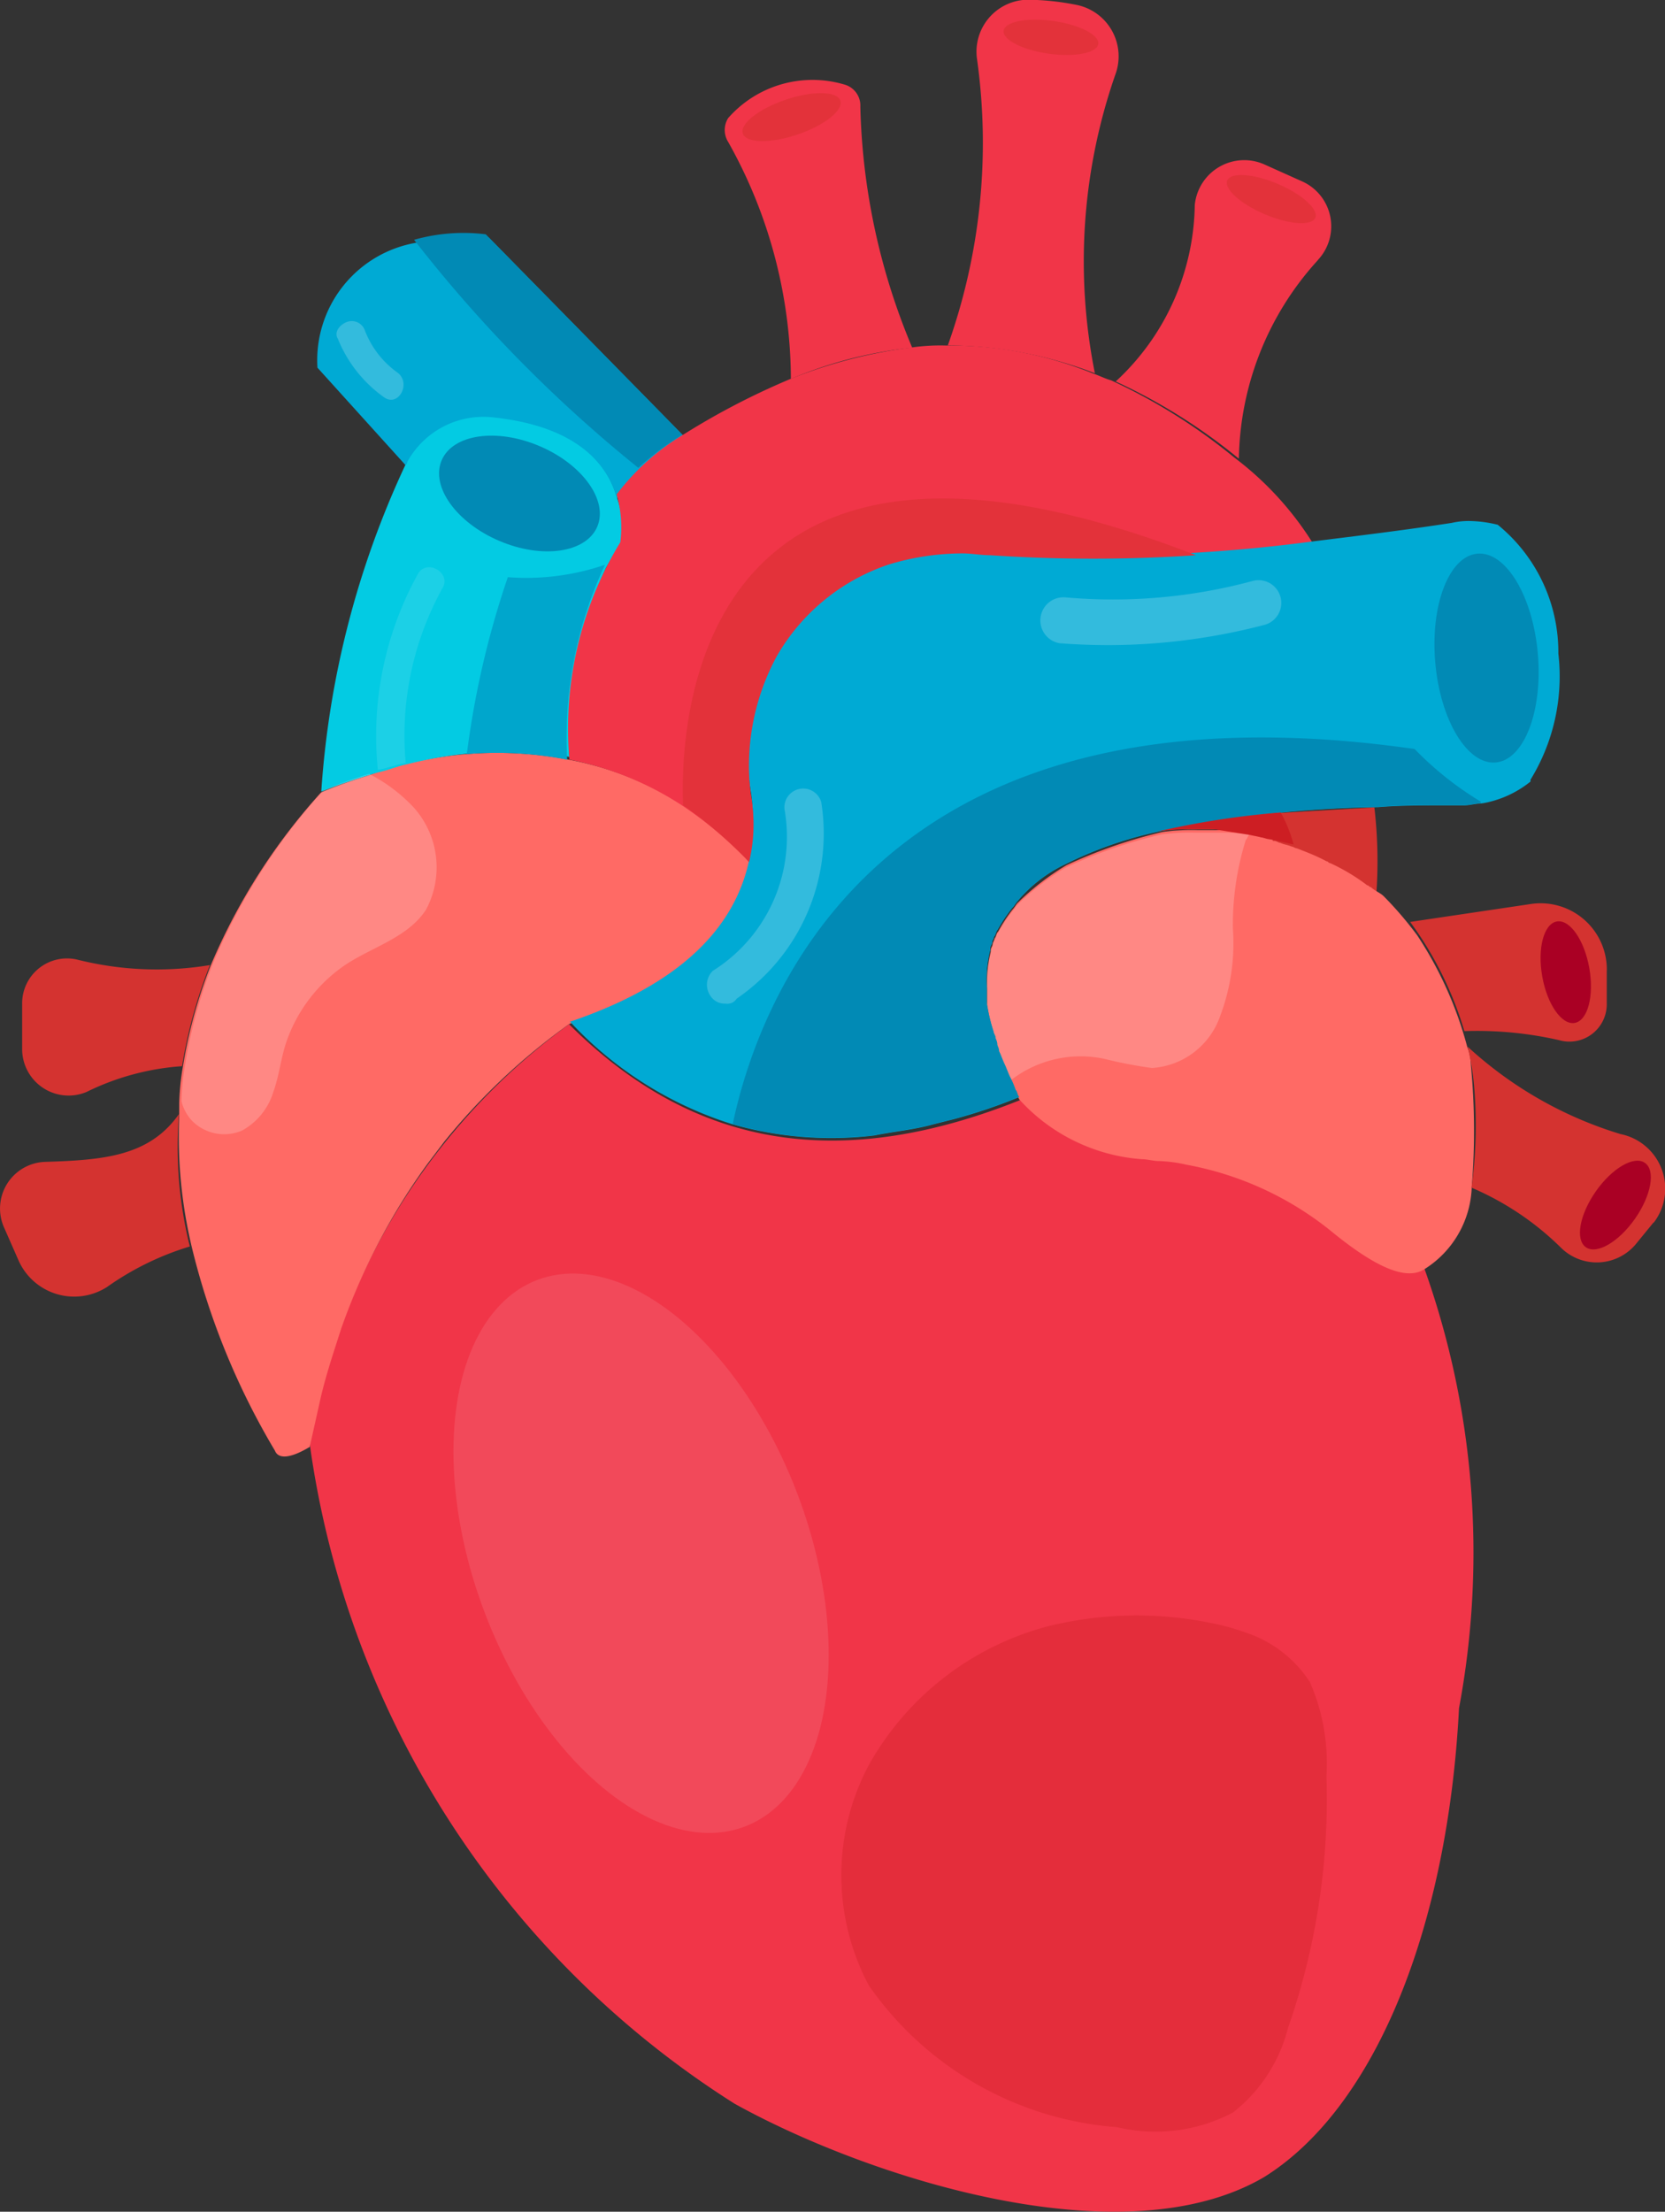
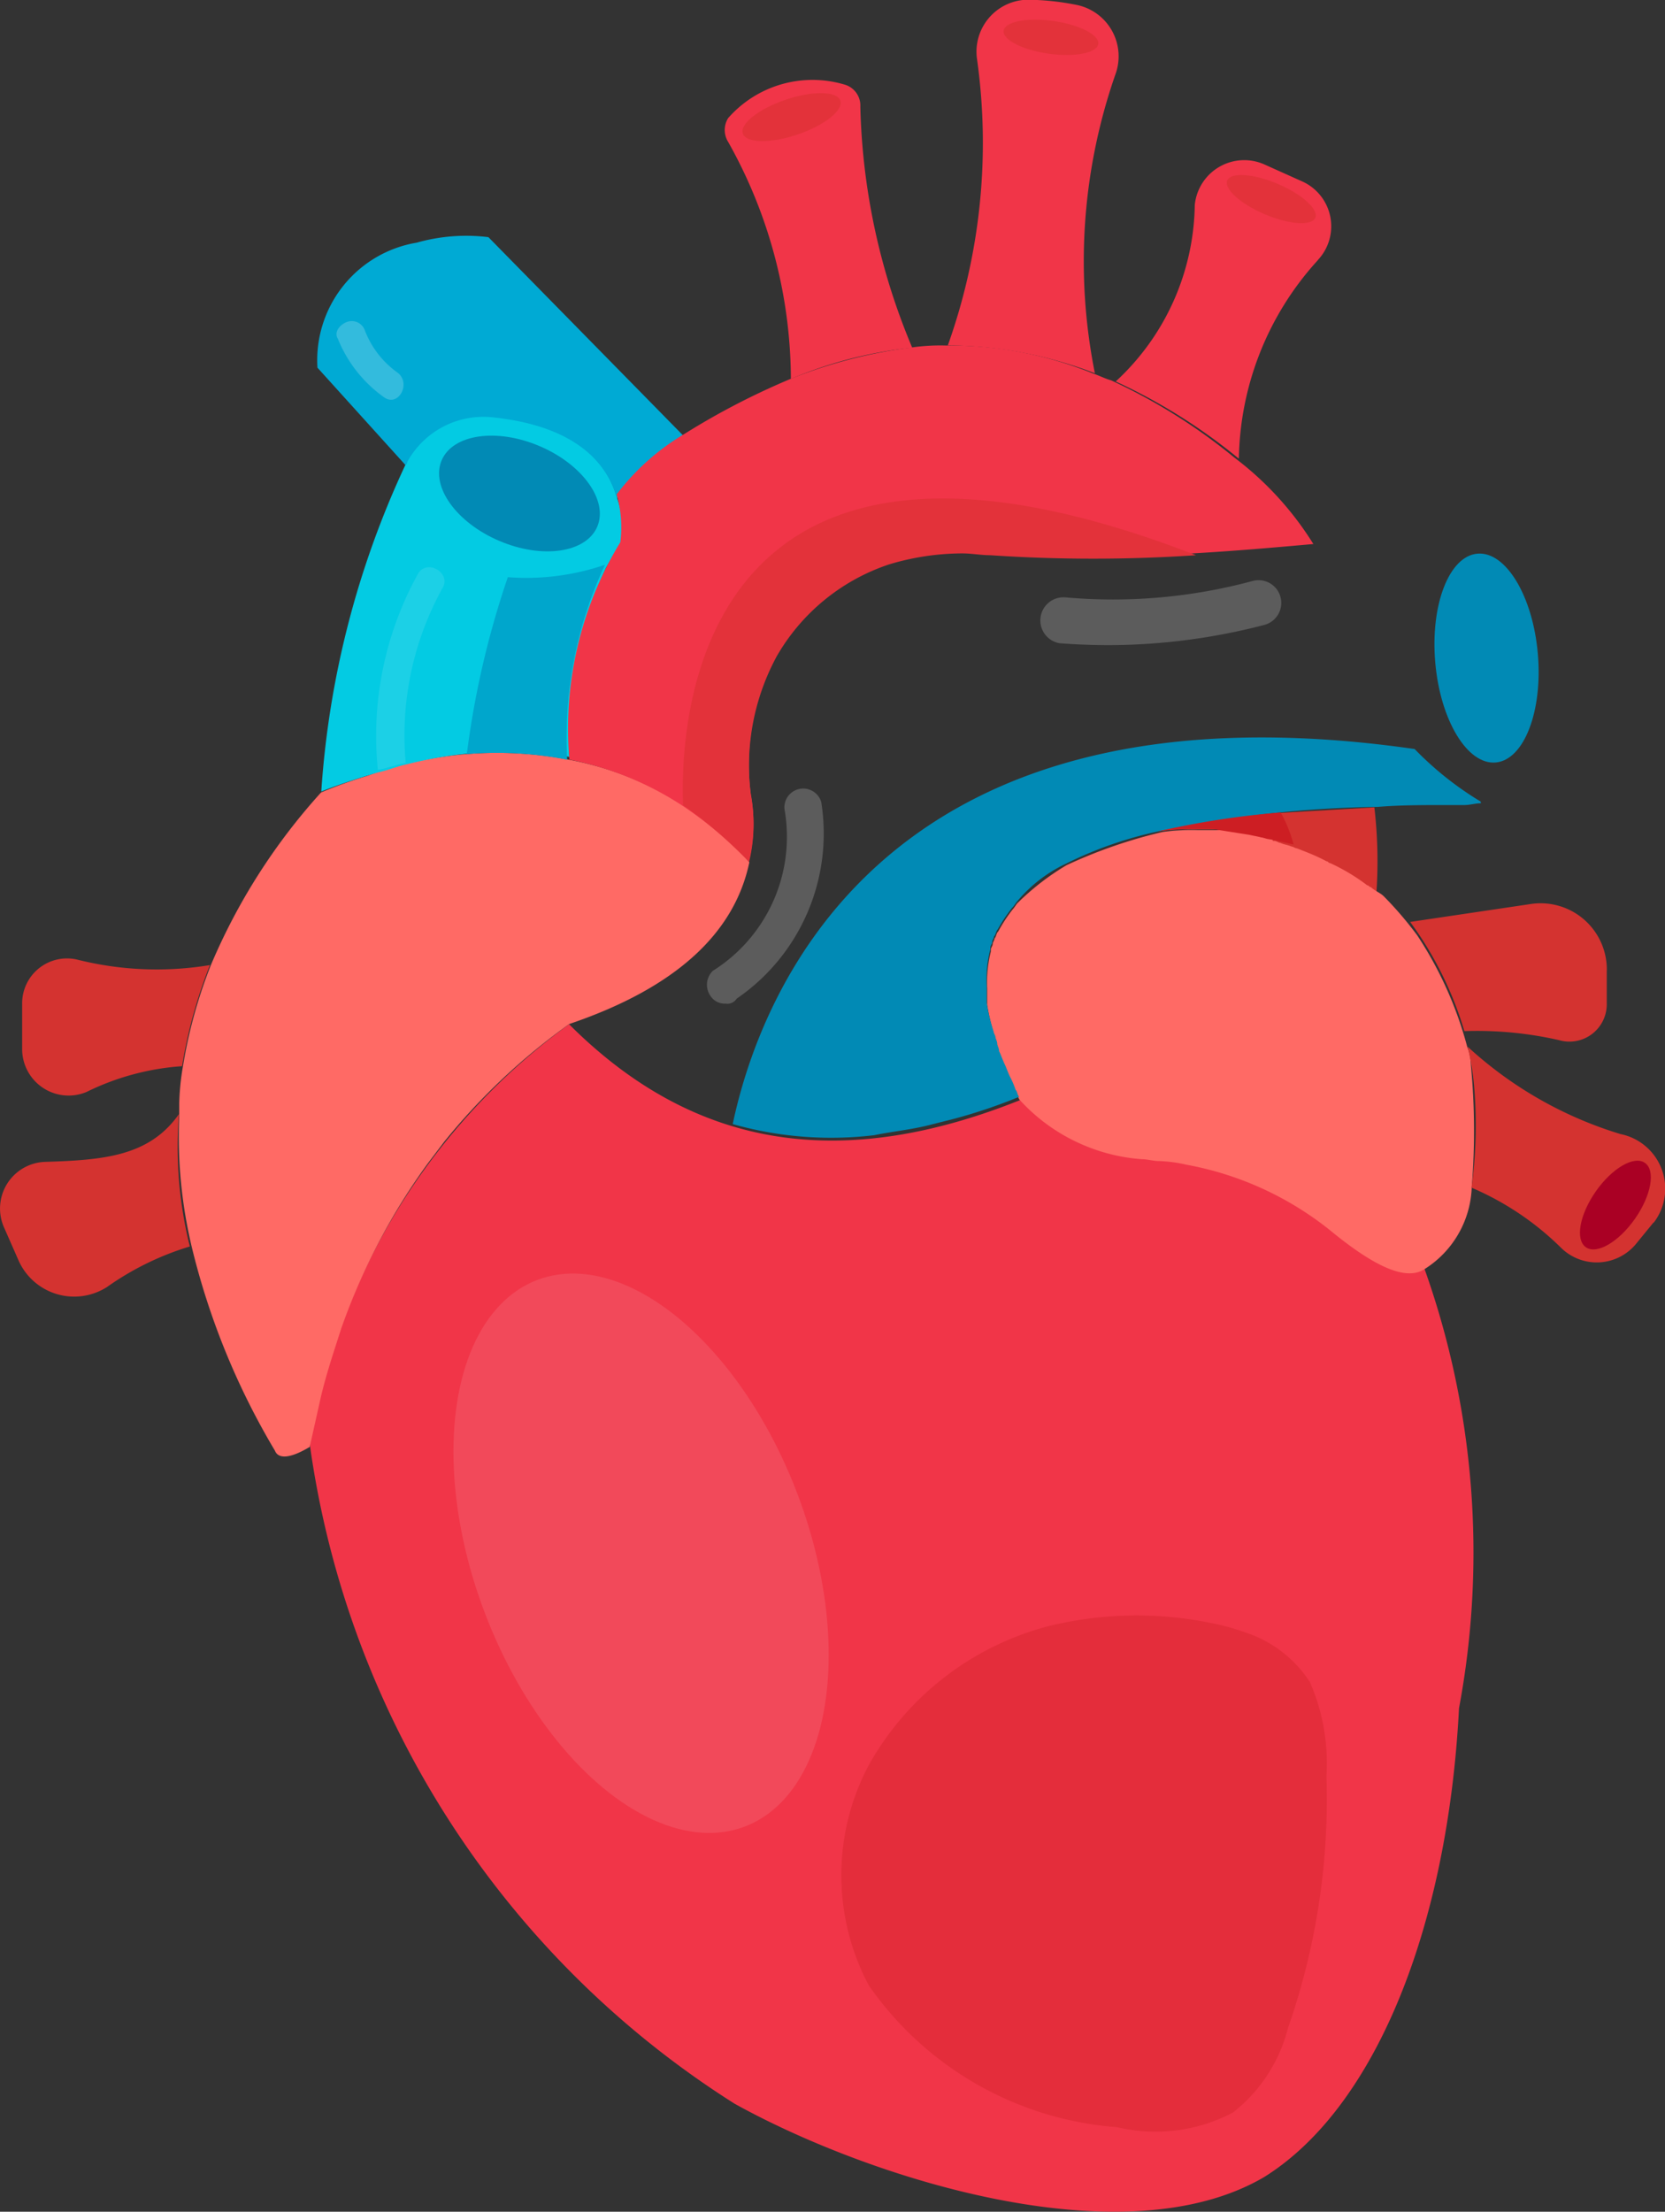
<svg xmlns="http://www.w3.org/2000/svg" id="Raggruppa_4554" data-name="Raggruppa 4554" width="23.901" height="31.737" viewBox="0 0 23.901 31.737">
  <rect x="0" y="0" width="23.901" height="31.737" fill="#333333" stroke="none" />
  <g id="Raggruppa_4499" data-name="Raggruppa 4499">
    <path id="Tracciato_9712" data-name="Tracciato 9712" d="M266.392,505.22c-.159,3.113-1.188,5.726-2.8,6.729-2.032,1.188-5.7,0-7.6-1.055a13.366,13.366,0,0,1-6.095-9.446,9.323,9.323,0,0,1,3.72-6.043c1.847,1.847,3.984,2.089,6.491,1.082h0a2.5,2.5,0,0,0,1.741.844,4.668,4.668,0,0,1,2.665,1c.581.475,1.055.765,1.372.554A12.132,12.132,0,0,1,266.392,505.22Z" transform="translate(-245.448 -480.708)" fill="#f13548" />
    <path id="Tracciato_9713" data-name="Tracciato 9713" d="M250.962,482.192c-.209,1-1.029,1.794-2.586,2.322a9.13,9.13,0,0,0-1.794,1.689l-.237.313a9.239,9.239,0,0,0-1.245,2.377c-.1.314-.209.633-.29.977l-.159.712c-.264.159-.448.185-.5.053a10.54,10.54,0,0,1-1.188-2.9,6.822,6.822,0,0,1-.185-1.9v-.185h0a3.573,3.573,0,0,1,.053-.528,6.956,6.956,0,0,1,.4-1.451,8.757,8.757,0,0,1,1.583-2.48,6.584,6.584,0,0,1,.659-.237,5.432,5.432,0,0,1,2.876-.237A4.564,4.564,0,0,1,250.962,482.192Z" transform="translate(-240.205 -469.82)" fill="#ff6a65" />
    <path id="Tracciato_9714" data-name="Tracciato 9714" d="M254.356,464.227a2.2,2.2,0,0,0-.209.313,5.834,5.834,0,0,0-.528,2.716,4.785,4.785,0,0,0-1.377-.055,5.981,5.981,0,0,0-.952.16c-.132.026-.284.091-.418.117-.264.079-.55.169-.814.275a13.093,13.093,0,0,1,1.21-4.693.091.091,0,0,1,.026-.053,1.247,1.247,0,0,1,1.24-.633c1.214.132,1.636.686,1.768,1.161A1.3,1.3,0,0,1,254.356,464.227Z" transform="translate(-245.446 -456.395)" fill="#03cbe3" />
    <path id="Tracciato_9715" data-name="Tracciato 9715" d="M255.521,455.417a4.164,4.164,0,0,0-.633.475,1.687,1.687,0,0,0-.343.4c-.132-.475-.554-1.029-1.768-1.161a1.247,1.247,0,0,0-1.24.633.092.092,0,0,1-.026.053l-1.266-1.4a1.71,1.71,0,0,1,1.425-1.794,2.6,2.6,0,0,1,1.029-.079Z" transform="translate(-245.688 -449.141)" fill="#00aad4" />
    <path id="Tracciato_9716" data-name="Tracciato 9716" d="M274.8,461.35c-.581.052-1.135.1-1.688.132a22.009,22.009,0,0,1-2.956,0h0c-.132,0-.264-.026-.4-.026a3.656,3.656,0,0,0-1.055.159,2.925,2.925,0,0,0-1.61,1.319,3.308,3.308,0,0,0-.37,2.006,2.277,2.277,0,0,1-.026.95,6.419,6.419,0,0,0-.945-.778,4.554,4.554,0,0,0-1.633-.668,5.134,5.134,0,0,1,.731-3.12,1.727,1.727,0,0,0-.053-.686,3.391,3.391,0,0,1,.977-.87,10.558,10.558,0,0,1,1.531-.792,7.047,7.047,0,0,1,1.741-.448,2.859,2.859,0,0,1,.475-.026,5.443,5.443,0,0,1,2.111.4h0c.079.026.185.079.264.1a8.134,8.134,0,0,1,1.768,1.108,4.575,4.575,0,0,1,1.134,1.24Z" transform="translate(-255.943 -453.544)" fill="#f13548" />
    <path id="Tracciato_9717" data-name="Tracciato 9717" d="M299.141,484.867a.8.8,0,0,0-.185-.132c-.026,0-.026-.026-.052-.026-.185-.1-.343-.209-.528-.313-.026,0-.026-.026-.052-.026a2.668,2.668,0,0,0-.4-.185h0c-.026,0-.053-.026-.079-.026-.053-.026-.1-.026-.159-.053-.026,0-.053-.026-.079-.026h-.026c-.026,0-.053,0-.053-.026-.026,0-.053-.026-.1-.026-.026,0-.079-.026-.1-.026H297.3c-.159-.026-.29-.053-.448-.079H296.5a3.367,3.367,0,0,0-.5.026,12.384,12.384,0,0,1,1.768-.264l1.346-.079A6.691,6.691,0,0,1,299.141,484.867Z" transform="translate(-279.385 -472.021)" fill="#d43330" />
    <path id="Tracciato_9718" data-name="Tracciato 9718" d="M293.866,490.058a1.447,1.447,0,0,1-.664,1.17c-.292.209-.8-.079-1.382-.558a4.628,4.628,0,0,0-2.048-.931,2.049,2.049,0,0,0-.4-.053c-.079,0-.16-.026-.239-.026a2.632,2.632,0,0,1-1.755-.85c-.026-.027-.026-.079-.053-.1a1.292,1.292,0,0,1-.079-.186h0c-.026-.053-.053-.133-.079-.186a1.292,1.292,0,0,0-.079-.186c0-.027-.026-.053-.026-.1,0-.026-.026-.053-.026-.1,0-.026-.026-.053-.026-.079h0a3.312,3.312,0,0,1-.1-.425h0v-.239a1.812,1.812,0,0,1,.053-.532v-.026c0-.026.026-.053.026-.079s.026-.053.026-.079c.026-.026.026-.079.053-.1h0a2.216,2.216,0,0,1,.209-.319c.026-.026.053-.079.079-.1a3.642,3.642,0,0,1,.691-.532h0a7.043,7.043,0,0,1,1.382-.478h0a3.052,3.052,0,0,1,.506-.027h.346a1.348,1.348,0,0,1,.452.079h.026c.026,0,.079.026.1.026s.053.026.1.026c.026,0,.053,0,.053.026h.026c.026,0,.053.026.079.026.053.026.1.026.16.053.026,0,.053.026.079.026.133.053.265.1.425.186.026,0,.026.026.053.026a2.831,2.831,0,0,1,.532.319c.026,0,.026.026.053.026.053.053.133.079.186.133a5.2,5.2,0,0,1,.478.558,5.43,5.43,0,0,1,.718,1.6.787.787,0,0,1,.053.266h0A9.962,9.962,0,0,1,293.866,490.058Z" transform="translate(-272.739 -473.026)" fill="#ff6a65" />
-     <path id="Tracciato_9719" data-name="Tracciato 9719" d="M278.125,471.9a1.506,1.506,0,0,1-.581.29,1.123,1.123,0,0,1-.132.026c-.079,0-.159.026-.237.026h-.264c-.343,0-.659,0-.977.026a16.288,16.288,0,0,0-3.113.343h0a5.62,5.62,0,0,0-1.372.475h0a2.056,2.056,0,0,0-.686.528c-.026.026-.053.079-.079.1a2.205,2.205,0,0,0-.209.313h0c-.026.026-.026.079-.053.1,0,.026-.026.053-.026.079s-.026.053-.026.079v.026a1.713,1.713,0,0,0-.053.528v.237h0a2.466,2.466,0,0,0,.1.418h0c0,.026.026.053.026.079s.026.053.026.1c0,.026.026.052.026.1.026.052.053.132.079.185s.053.132.079.185h0a1.287,1.287,0,0,1,.079.185c.026.026.026.079.053.1h0a7.681,7.681,0,0,1-.923.313l-.313.079c-.29.08-.554.1-.844.159a5.191,5.191,0,0,1-2.032-.159,5.368,5.368,0,0,1-2.336-1.473c1.557-.528,2.362-1.325,2.573-2.327a2.832,2.832,0,0,0,.026-.95,2.969,2.969,0,0,1,.37-2.006,2.821,2.821,0,0,1,1.61-1.319,3.526,3.526,0,0,1,1.055-.159c.132,0,.264.026.4.026h0a23.657,23.657,0,0,0,4.644-.159c.633-.079,1.293-.158,1.979-.264a1.08,1.08,0,0,1,.29-.026,1.773,1.773,0,0,1,.37.053,2.356,2.356,0,0,1,.87,1.847,2.835,2.835,0,0,1-.4,1.812Z" transform="translate(-256.154 -460.686)" fill="#00aad4" />
    <path id="Tracciato_9720" data-name="Tracciato 9720" d="M275.3,448.2a6.054,6.054,0,0,0-1.742.448,6.975,6.975,0,0,0-.9-3.4.322.322,0,0,1,0-.343,1.612,1.612,0,0,1,1.688-.475.313.313,0,0,1,.209.313A9.459,9.459,0,0,0,275.3,448.2Z" transform="translate(-262.205 -443.211)" fill="#f13548" />
    <path id="Tracciato_9721" data-name="Tracciato 9721" d="M287,441.082a8.156,8.156,0,0,0-.29,4.275,5.979,5.979,0,0,0-2.111-.4,8.645,8.645,0,0,0,.418-4.116.746.746,0,0,1,.713-.844,3.71,3.71,0,0,1,.739.079.753.753,0,0,1,.533,1Z" transform="translate(-270.993 -440.001)" fill="#f13548" />
    <path id="Tracciato_9722" data-name="Tracciato 9722" d="M296.5,449.987a4.323,4.323,0,0,0-1.135,2.85,8.131,8.131,0,0,0-1.768-1.108,3.511,3.511,0,0,0,1.135-2.533.713.713,0,0,1,1-.581l.528.237a.706.706,0,0,1,.237,1.136Z" transform="translate(-277.581 -446.255)" fill="#f13548" />
    <path id="Tracciato_9723" data-name="Tracciato 9723" d="M237.091,491.922a6.951,6.951,0,0,0-.4,1.451,3.669,3.669,0,0,0-1.372.37.667.667,0,0,1-.924-.607v-.659a.644.644,0,0,1,.792-.633A4.677,4.677,0,0,0,237.091,491.922Z" transform="translate(-234.077 -478.074)" fill="#d43330" />
    <path id="Tracciato_9724" data-name="Tracciato 9724" d="M235.879,502.2a4.116,4.116,0,0,0-1.188.581.874.874,0,0,1-1.266-.37l-.209-.475a.67.67,0,0,1,.581-.95c.844-.026,1.5-.079,1.926-.686A5.915,5.915,0,0,0,235.879,502.2Z" transform="translate(-233.154 -484.314)" fill="#d43330" />
    <path id="Tracciato_9725" data-name="Tracciato 9725" d="M311.788,490.525V491a.536.536,0,0,1-.686.528,5.292,5.292,0,0,0-1.358-.129,5.119,5.119,0,0,0-.778-1.567l1.744-.259a.951.951,0,0,1,1.079.952Z" transform="translate(-288.723 -476.603)" fill="#d43330" />
    <path id="Tracciato_9726" data-name="Tracciato 9726" d="M317.3,493.992l-.237.29a.731.731,0,0,1-1.082.079,4.138,4.138,0,0,0-1.293-.87,6.53,6.53,0,0,0,.045-1.364,3.978,3.978,0,0,0-.1-.659,5.669,5.669,0,0,0,2.194,1.254.8.8,0,0,1,.478,1.27Z" transform="translate(-293.565 -476.449)" fill="#d43330" />
    <g id="Raggruppa_4488" data-name="Raggruppa 4488" transform="translate(12.077 23.18)" opacity="0.367">
      <path id="Tracciato_9727" data-name="Tracciato 9727" d="M285.211,533.49a2.236,2.236,0,0,1-.792,1.214,2.383,2.383,0,0,1-1.662.209,4.773,4.773,0,0,1-3.562-2.032,3.364,3.364,0,0,1,0-3.166,4.161,4.161,0,0,1,2.533-1.979,5.275,5.275,0,0,1,2.4-.052,3.187,3.187,0,0,1,.475.132,1.745,1.745,0,0,1,.923.712,2.908,2.908,0,0,1,.237,1.346A9.962,9.962,0,0,1,285.211,533.49Z" transform="translate(-278.799 -527.57)" fill="#cd1e23" />
    </g>
    <ellipse id="Ellisse_3674" data-name="Ellisse 3674" cx="2.401" cy="4.195" rx="2.401" ry="4.195" transform="translate(5.469 19.218) rotate(-20.787)" fill="#fff" opacity="0.1" />
    <g id="Raggruppa_4491" data-name="Raggruppa 4491" transform="translate(2.604 11.105)" opacity="0.2">
-       <path id="Tracciato_9732" data-name="Tracciato 9732" d="M246.41,483.753c-.264.4-.765.528-1.161.792a2.207,2.207,0,0,0-.844,1.108c-.079.237-.1.475-.185.712a.948.948,0,0,1-.448.554.649.649,0,0,1-.712-.132.627.627,0,0,1-.159-.29h0a3.572,3.572,0,0,1,.053-.527,6.955,6.955,0,0,1,.4-1.451,8.754,8.754,0,0,1,1.583-2.48,6.628,6.628,0,0,1,.659-.237,2.342,2.342,0,0,1,.633.475A1.288,1.288,0,0,1,246.41,483.753Z" transform="translate(-242.9 -481.802)" fill="#fff" />
-     </g>
+       </g>
    <g id="Raggruppa_4492" data-name="Raggruppa 4492" transform="translate(6.699 8.104)">
      <path id="Tracciato_9733" data-name="Tracciato 9733" d="M259.779,472.792a5.248,5.248,0,0,0-1.443-.08l.01-.059a12.8,12.8,0,0,1,.581-2.48,3.477,3.477,0,0,0,1.394-.178,5.874,5.874,0,0,0-.542,2.8Z" transform="translate(-258.336 -469.995)" fill="#00a6cc" />
    </g>
    <ellipse id="Ellisse_3675" data-name="Ellisse 3675" cx="0.739" cy="1.214" rx="0.739" ry="1.214" transform="translate(6.05 7.285) rotate(-66.901)" fill="#018ab5" />
    <ellipse id="Ellisse_3676" data-name="Ellisse 3676" cx="0.739" cy="1.504" rx="0.739" ry="1.504" transform="translate(20.472 8.009) rotate(-5)" fill="#018ab5" />
    <ellipse id="Ellisse_3677" data-name="Ellisse 3677" cx="0.739" cy="0.264" rx="0.739" ry="0.264" transform="matrix(0.947, -0.32, 0.32, 0.947, 10.579, 1.667)" fill="#e3323a" />
    <ellipse id="Ellisse_3678" data-name="Ellisse 3678" cx="0.237" cy="0.686" rx="0.237" ry="0.686" transform="translate(14.374 0.675) rotate(-82.008)" fill="#e3323a" />
    <ellipse id="Ellisse_3679" data-name="Ellisse 3679" cx="0.237" cy="0.686" rx="0.237" ry="0.686" transform="translate(17.525 2.807) rotate(-67.002)" fill="#e3323a" />
    <g id="Raggruppa_4493" data-name="Raggruppa 4493" transform="translate(5.404 8.141)">
      <path id="Tracciato_9734" data-name="Tracciato 9734" d="M254.45,470.868a4.365,4.365,0,0,0-.528,2.507c-.132.026-.264.079-.4.1a4.805,4.805,0,0,1,.581-2.821C254.239,470.446,254.581,470.657,254.45,470.868Z" transform="translate(-253.502 -470.57)" fill="#fff" opacity="0.1" />
    </g>
    <g id="Raggruppa_4494" data-name="Raggruppa 4494" transform="translate(4.83 4.608)">
      <path id="Tracciato_9735" data-name="Tracciato 9735" d="M251.361,457.419a1.9,1.9,0,0,0,.659.844c.209.159.4-.185.209-.343a1.325,1.325,0,0,1-.475-.607.2.2,0,0,0-.237-.132c-.1.026-.209.132-.159.237Z" transform="translate(-251.345 -457.176)" fill="#fff" opacity="0.2" />
    </g>
-     <path id="Tracciato_9736" data-name="Tracciato 9736" d="M259.553,455.417a4.141,4.141,0,0,0-.633.475,19.811,19.811,0,0,1-3.219-3.272,2.6,2.6,0,0,1,1.029-.079Z" transform="translate(-249.757 -449.179)" fill="#018ab5" />
    <g id="Raggruppa_4495" data-name="Raggruppa 4495" transform="translate(14.16 11.929)" opacity="0.2">
-       <path id="Tracciato_9737" data-name="Tracciato 9737" d="M290.474,484.953c-.026.026-.026.053-.052.079a4.083,4.083,0,0,0-.185,1.266,2.962,2.962,0,0,1-.185,1.266,1.11,1.11,0,0,1-.977.739,6.276,6.276,0,0,1-.686-.132,1.633,1.633,0,0,0-1.346.313h0c-.026-.053-.052-.132-.079-.185a1.285,1.285,0,0,0-.079-.185c0-.026-.026-.052-.026-.1,0-.026-.026-.052-.026-.1,0-.026-.026-.052-.026-.079h0a3.274,3.274,0,0,1-.1-.418h0v-.237a1.8,1.8,0,0,1,.052-.528v-.026c0-.026.026-.052.026-.079s.026-.053.026-.079c.026-.026.026-.079.052-.1h0a2.2,2.2,0,0,1,.209-.313c.026-.026.053-.079.079-.1a3.614,3.614,0,0,1,.686-.528h0a6.983,6.983,0,0,1,1.372-.475h0a3.015,3.015,0,0,1,.5-.026h.343A2.63,2.63,0,0,1,290.474,484.953Z" transform="translate(-286.699 -484.907)" fill="#fff" />
-     </g>
-     <ellipse id="Ellisse_3680" data-name="Ellisse 3680" cx="0.343" cy="0.739" rx="0.343" ry="0.739" transform="matrix(0.985, -0.174, 0.174, 0.985, 22.01, 13.282)" fill="#aa0024" />
+       </g>
    <ellipse id="Ellisse_3681" data-name="Ellisse 3681" cx="0.739" cy="0.343" rx="0.739" ry="0.343" transform="translate(22.484 17.7) rotate(-54.975)" fill="#aa0024" />
  </g>
  <path id="Tracciato_9751" data-name="Tracciato 9751" d="M283.639,480.877c-.079,0-.159.026-.237.026h-.264c-.343,0-.659,0-.977.026a16.294,16.294,0,0,0-3.113.343h0a5.612,5.612,0,0,0-1.372.475h0a2.059,2.059,0,0,0-.686.528c-.026.026-.053.079-.079.1a2.2,2.2,0,0,0-.209.313h0c-.026.026-.026.079-.053.1,0,.026-.026.053-.026.079s-.026.053-.026.079v.026a1.711,1.711,0,0,0-.053.528v.237h0a2.476,2.476,0,0,0,.1.418h0c0,.026.026.052.026.079s.026.052.026.1c0,.026.026.052.026.1.026.052.053.132.079.185s.052.132.079.185h0a1.29,1.29,0,0,1,.079.185c.026.026.026.079.052.1h0a7.668,7.668,0,0,1-.924.313l-.313.079c-.29.079-.554.1-.844.159a5.19,5.19,0,0,1-2.032-.159c.418-1.979,2.243-6.465,9.789-5.382a4.684,4.684,0,0,0,.948.754Z" transform="translate(-262.38 -469.351)" fill="#018ab5" />
  <g id="Raggruppa_4500" data-name="Raggruppa 4500" transform="translate(14.936 8.325)" opacity="0.2">
    <path id="Tracciato_9752" data-name="Tracciato 9752" d="M290.593,472.186c-.418,0-.686-.026-.712-.026a.332.332,0,0,1,.079-.659h0a7.694,7.694,0,0,0,2.691-.237.326.326,0,0,1,.159.633,8.906,8.906,0,0,1-2.217.289Z" transform="translate(-289.6 -471.254)" fill="#fff" />
  </g>
  <path id="Tracciato_9753" data-name="Tracciato 9753" d="M277.553,467.636a22.048,22.048,0,0,1-2.955,0h0c-.132,0-.264-.026-.4-.026a3.656,3.656,0,0,0-1.055.159,2.925,2.925,0,0,0-1.61,1.319,3.308,3.308,0,0,0-.37,2,2.277,2.277,0,0,1-.026.95,6.8,6.8,0,0,0-.95-.818C270.219,471.247,269.585,464.546,277.553,467.636Z" transform="translate(-260.384 -459.669)" fill="#e3323a" />
  <path id="Tracciato_9754" data-name="Tracciato 9754" d="M298,484.36s-.637-.143-.663-.143l-.5-.079h-.29a3.559,3.559,0,0,0-.5.035h0a12.344,12.344,0,0,1,1.767-.273A2.023,2.023,0,0,1,298,484.36Z" transform="translate(-279.43 -472.242)" fill="#cd1e23" />
  <g id="Raggruppa_4501" data-name="Raggruppa 4501" transform="translate(10.148 11.302)" opacity="0.2">
    <path id="Tracciato_9755" data-name="Tracciato 9755" d="M271.754,485.6a.241.241,0,0,1-.209-.1.28.28,0,0,1,.026-.37,2.27,2.27,0,0,0,1.029-2.322.27.27,0,0,1,.528-.1,2.871,2.871,0,0,1-1.214,2.821A.158.158,0,0,1,271.754,485.6Z" transform="translate(-271.487 -482.501)" fill="#fff" />
  </g>
</svg>